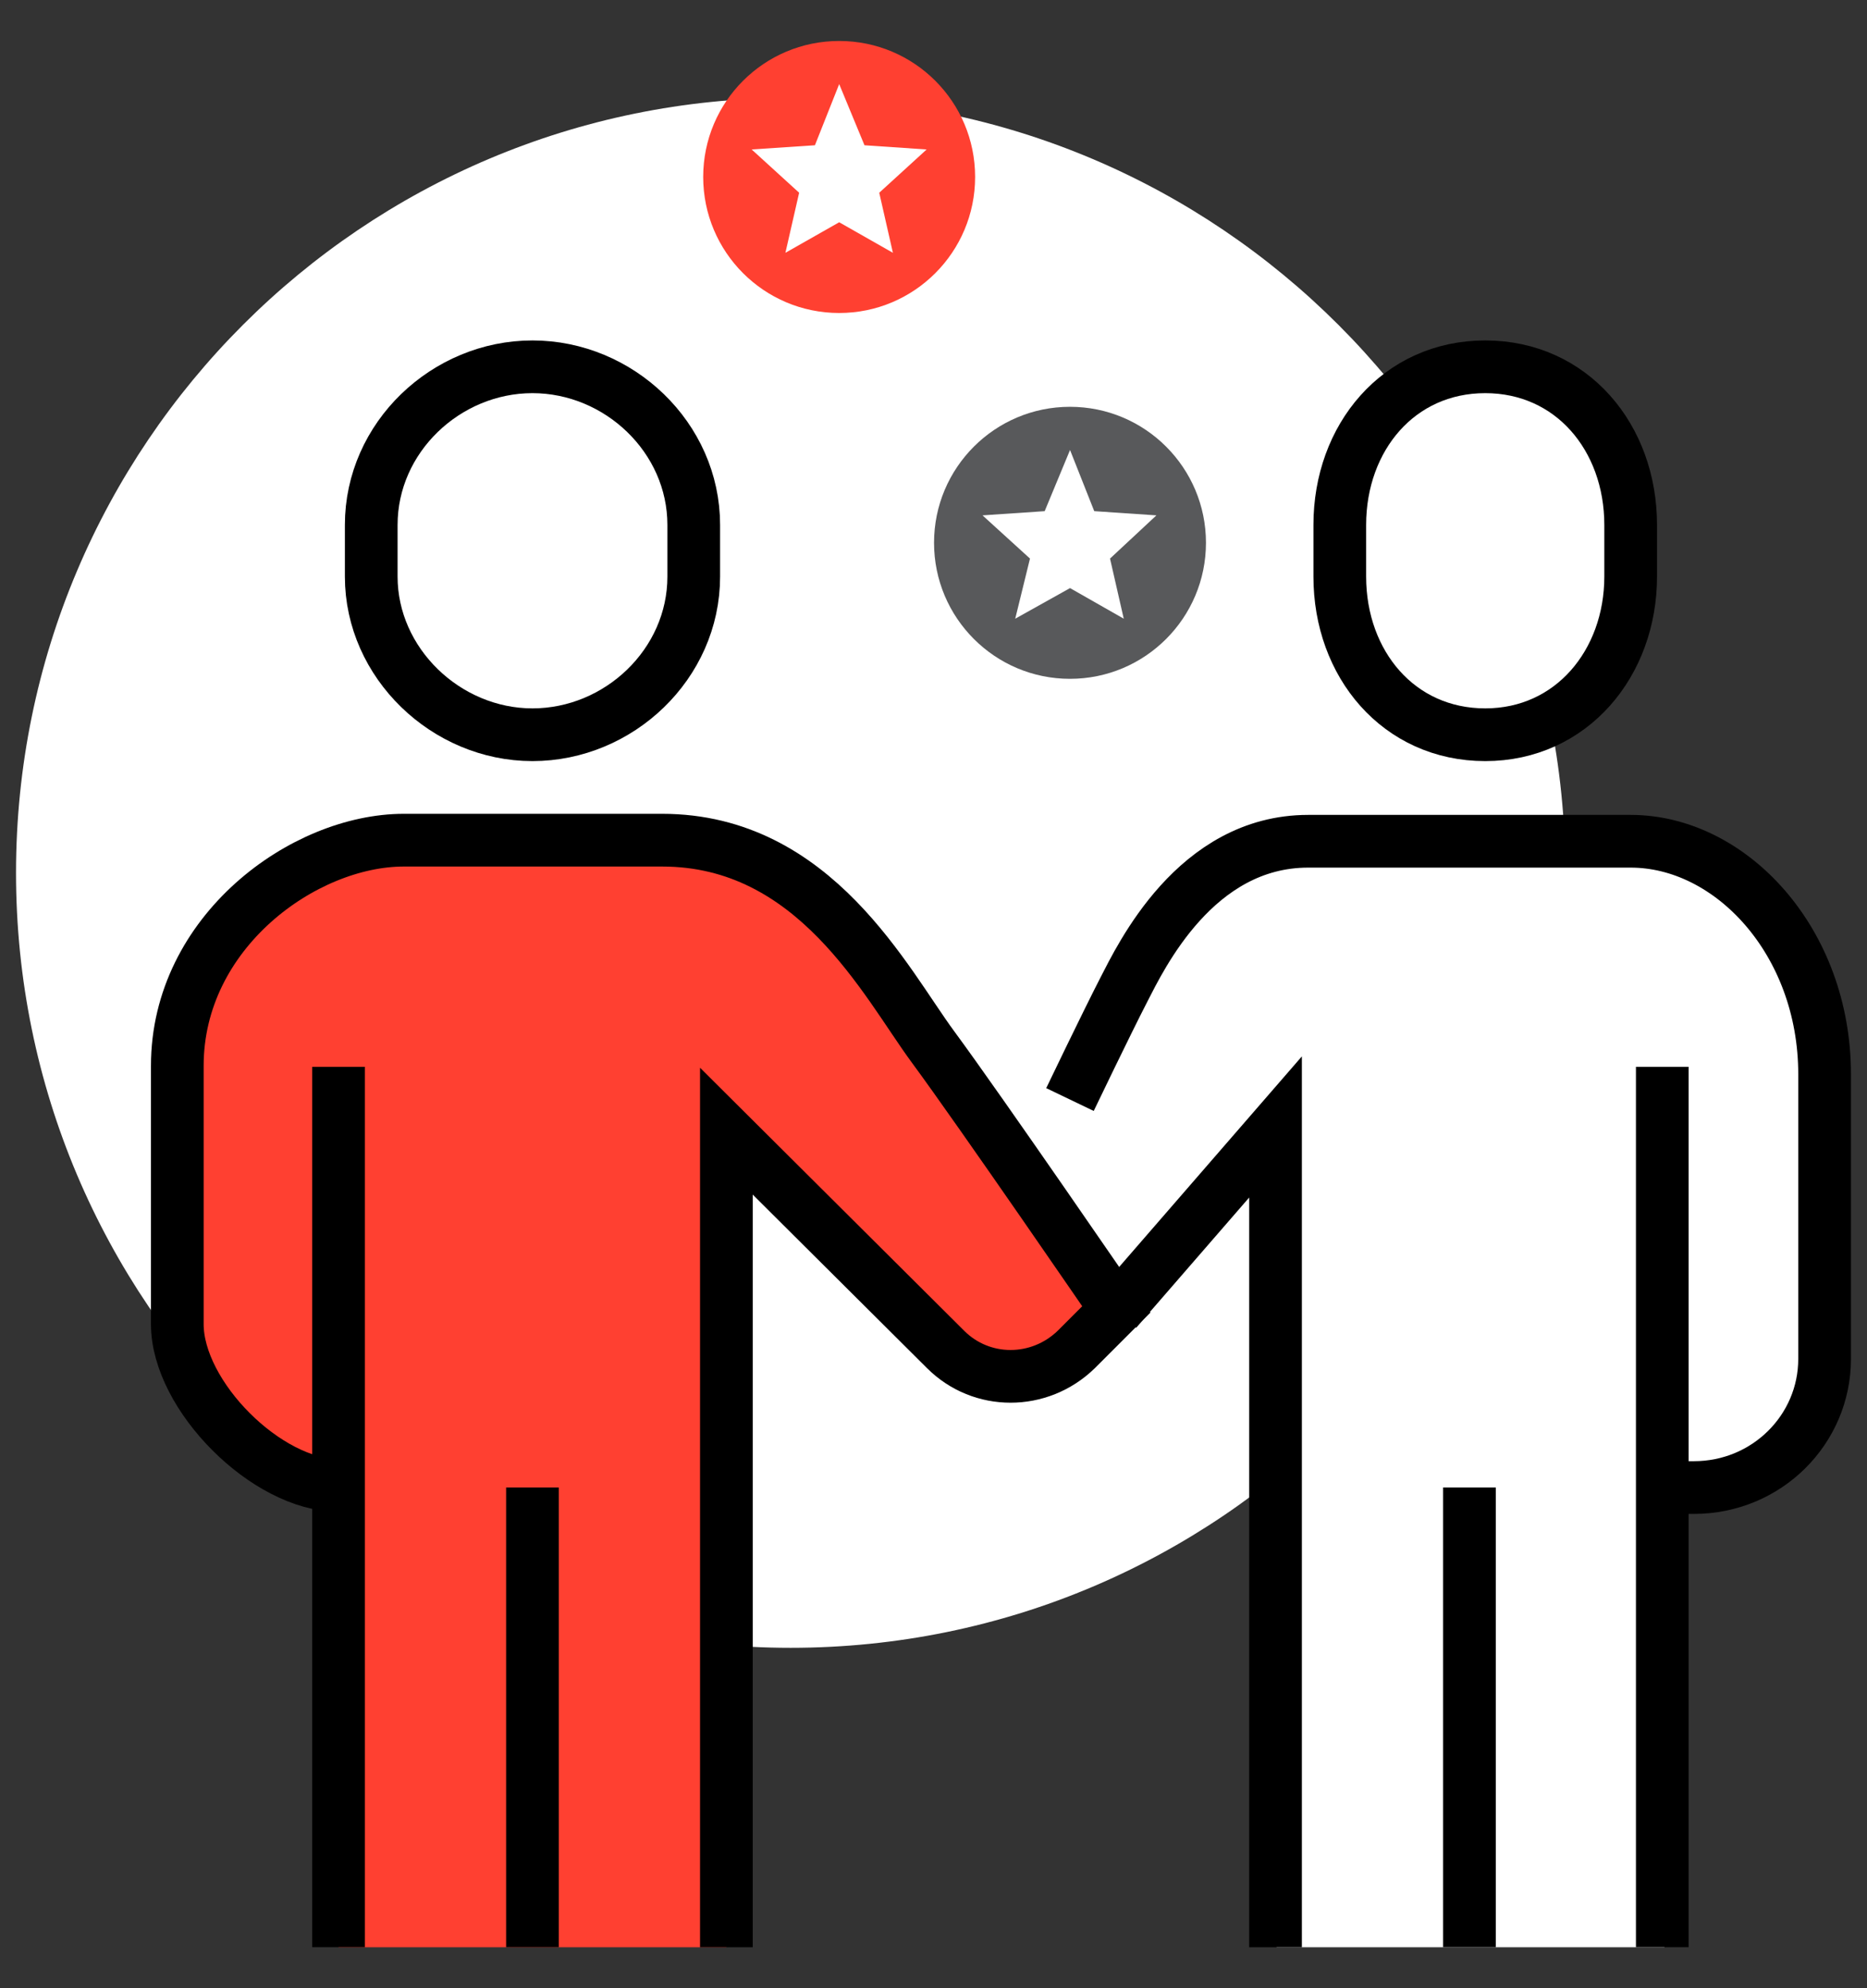
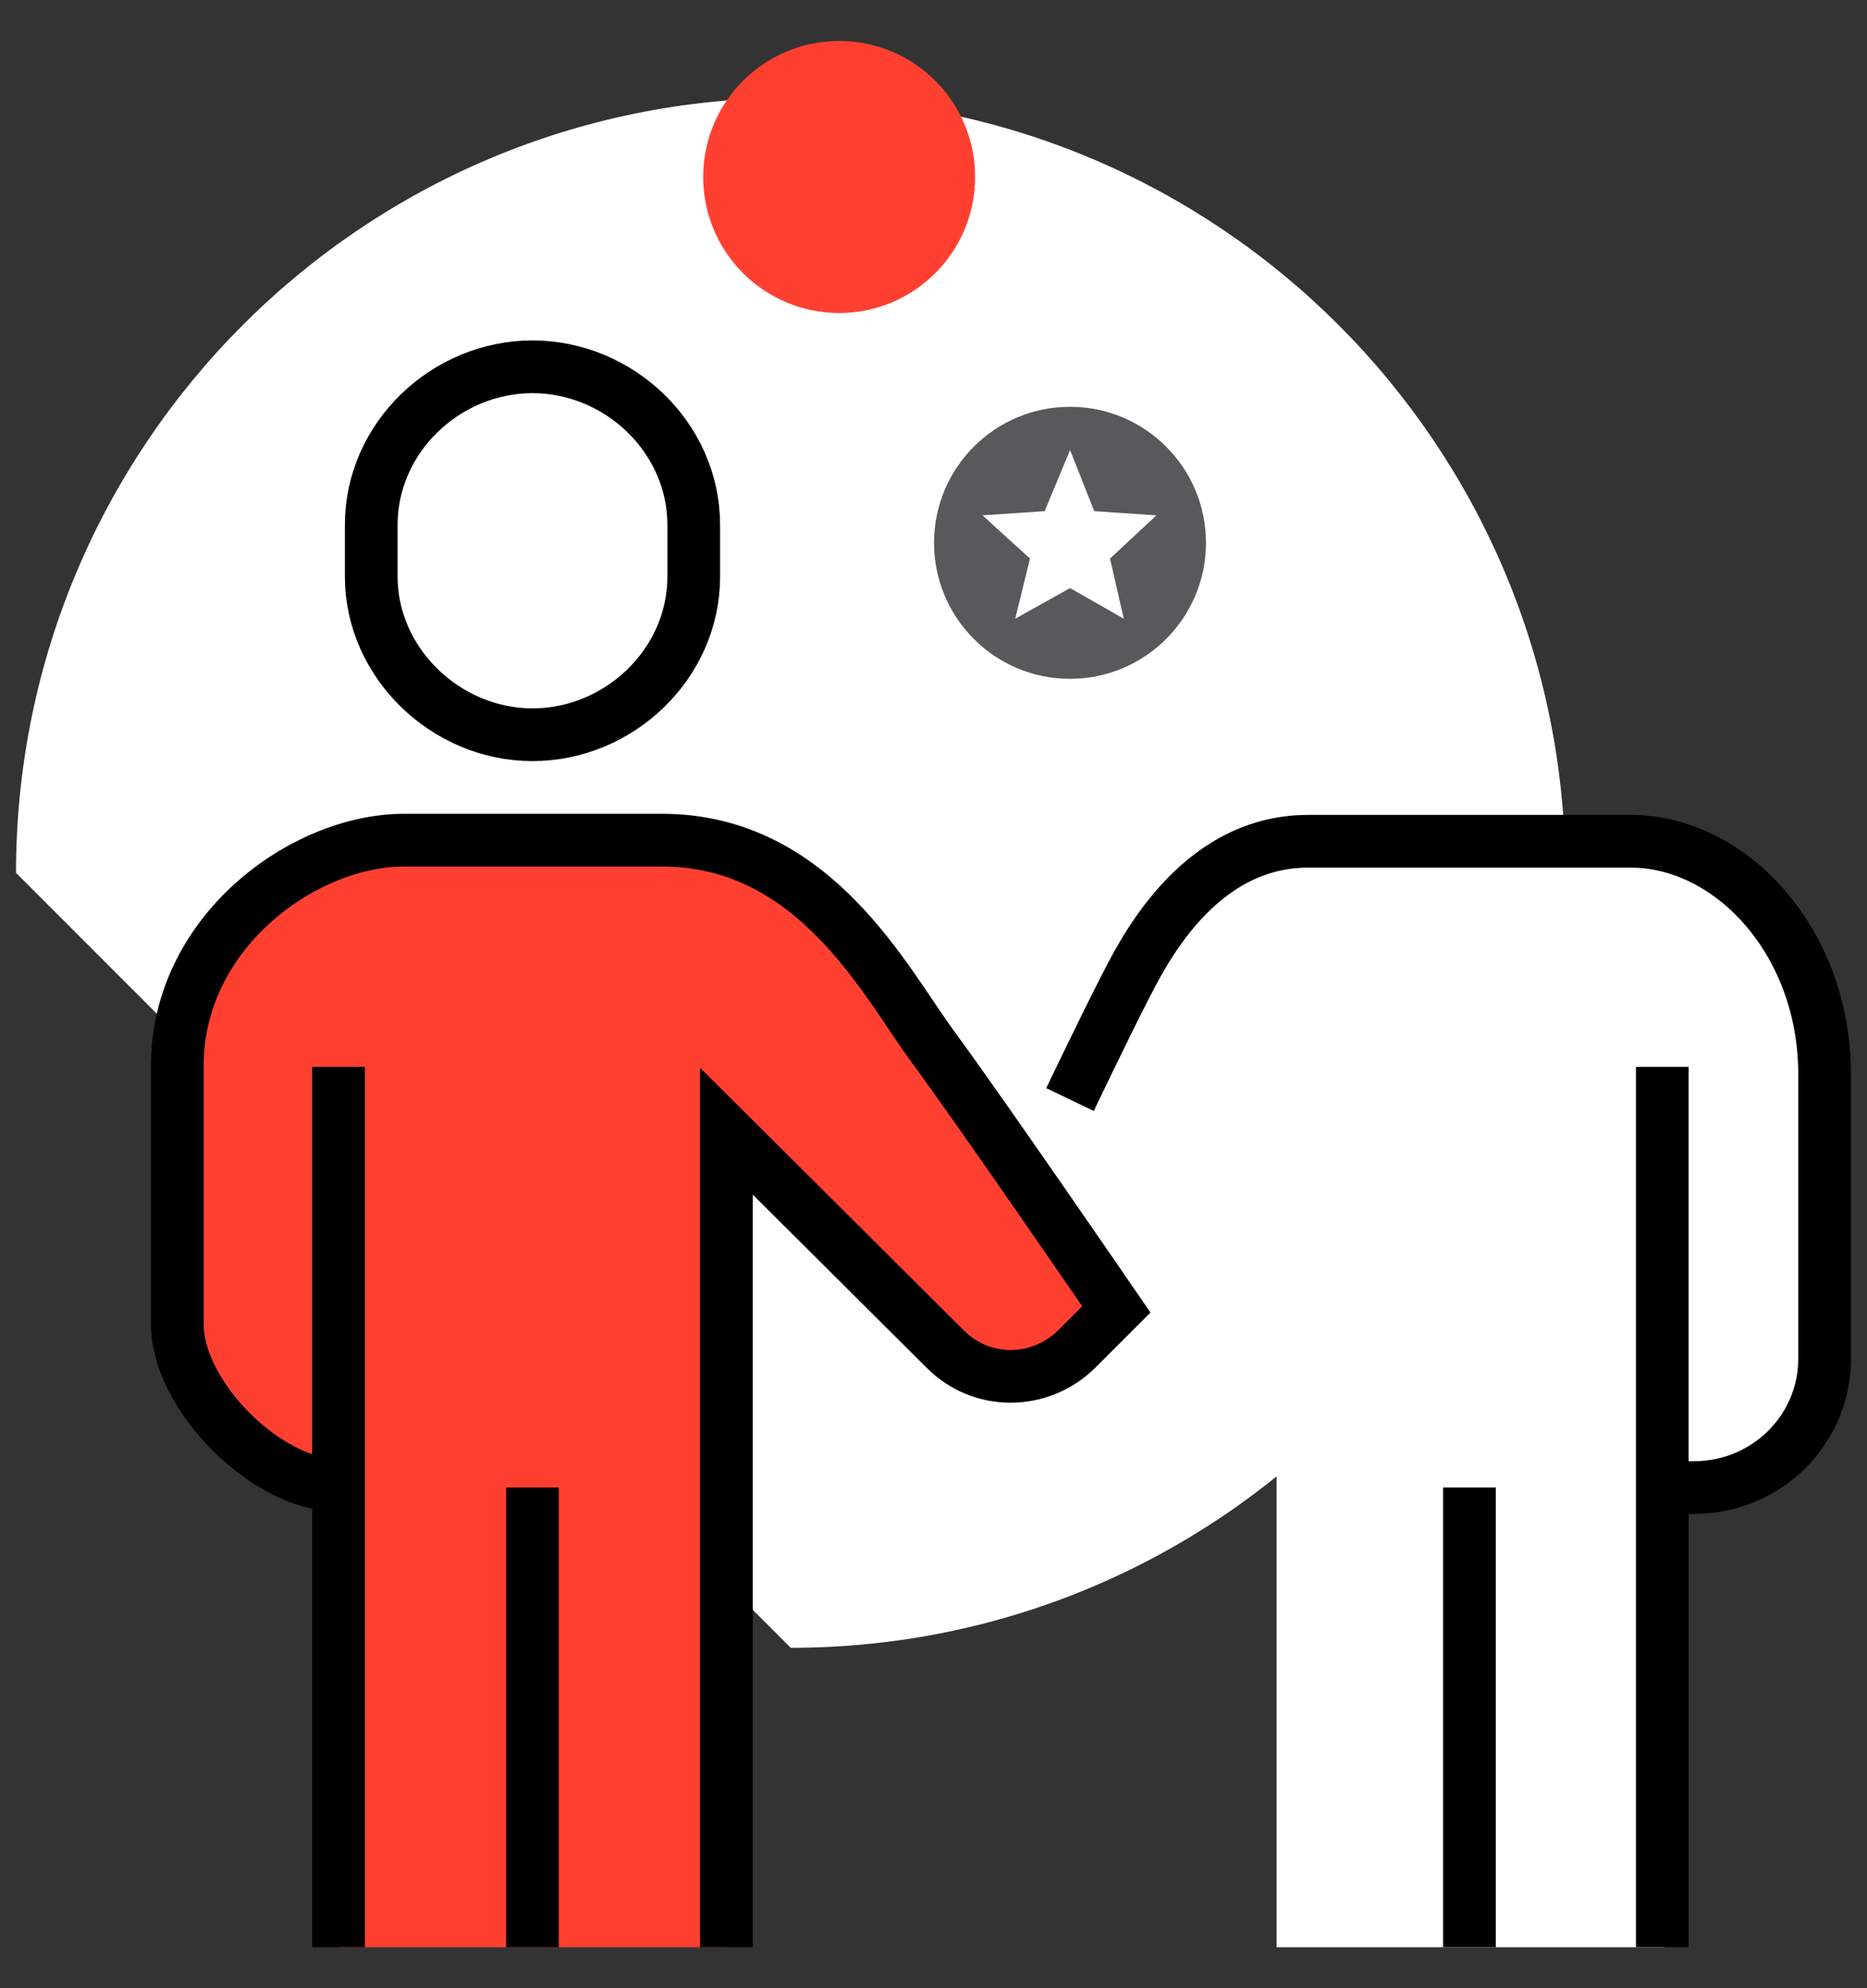
<svg xmlns="http://www.w3.org/2000/svg" width="31" height="33" viewBox="0 0 31 33" fill="none">
  <rect x="0" y="0" width="31" height="33" fill="#333333" stroke="none" />
  <g clip-path="url(#clip0_3009_1414)">
-     <path d="M13.129 27.35C20.233 27.35 25.991 21.591 25.991 14.488C25.991 7.384 20.233 1.625 13.129 1.625C6.025 1.625 0.266 7.384 0.266 14.488C0.266 21.591 6.025 27.35 13.129 27.35Z" fill="white" />
-     <path d="M24.661 12.195C23.226 12.195 22.246 11.023 22.246 9.57V8.713C22.246 7.26 23.226 6.088 24.661 6.088C26.096 6.088 27.076 7.26 27.076 8.713V9.57C27.076 11.005 26.096 12.195 24.661 12.195Z" fill="white" stroke="black" stroke-width="0.875" stroke-miterlimit="10" />
+     <path d="M13.129 27.35C20.233 27.35 25.991 21.591 25.991 14.488C25.991 7.384 20.233 1.625 13.129 1.625C6.025 1.625 0.266 7.384 0.266 14.488Z" fill="white" />
    <path d="M27.076 13.963H21.721C19.849 13.963 18.922 15.888 18.659 16.43C18.379 16.973 17.189 19.213 17.189 19.213L18.554 21.523L21.197 18.53V32.338H27.637V24.69H28.144C29.334 24.69 30.314 23.728 30.314 22.555V17.83C30.297 15.625 28.739 13.963 27.076 13.963Z" fill="white" />
    <path d="M17.766 18.25C17.766 18.25 18.379 16.973 18.659 16.43C18.939 15.888 19.849 13.963 21.721 13.963H27.076C28.739 13.963 30.296 15.625 30.296 17.83V22.555C30.296 23.728 29.334 24.69 28.126 24.69H27.619" stroke="black" stroke-width="0.875" stroke-miterlimit="10" />
-     <path d="M21.179 32.32V18.705L18.536 21.75" stroke="black" stroke-width="0.875" stroke-miterlimit="10" />
    <path d="M27.601 17.707V32.319" stroke="black" stroke-width="0.875" stroke-miterlimit="10" />
    <path d="M24.399 24.689V32.319" stroke="black" stroke-width="0.875" stroke-miterlimit="10" />
    <path d="M8.841 12.195C10.276 12.195 11.519 11.023 11.519 9.57V8.713C11.519 7.26 10.276 6.088 8.841 6.088C7.406 6.088 6.164 7.26 6.164 8.713V9.57C6.164 11.005 7.406 12.195 8.841 12.195Z" fill="white" stroke="black" stroke-width="0.875" stroke-miterlimit="10" />
    <path d="M15.491 17.393C14.704 16.325 13.531 13.963 10.994 13.963H6.706C5.044 13.963 2.944 15.485 2.944 17.708V21.995C2.944 23.185 4.431 24.673 5.621 24.673V32.32H12.061V18.775L15.701 22.398C16.296 22.993 17.259 22.993 17.871 22.398L18.536 21.733C18.536 21.75 16.261 18.46 15.491 17.393Z" fill="#FF4031" />
    <path d="M12.061 32.32V18.775L15.701 22.398C16.296 22.993 17.259 22.993 17.871 22.398L18.536 21.733C18.536 21.733 16.279 18.443 15.491 17.375C14.704 16.308 13.531 13.945 10.994 13.945H6.706C5.044 13.945 2.944 15.468 2.944 17.69V21.978C2.944 23.168 4.431 24.655 5.621 24.655" stroke="black" stroke-width="0.875" stroke-miterlimit="10" />
    <path d="M5.621 17.707V32.319" stroke="black" stroke-width="0.875" stroke-miterlimit="10" />
    <path d="M8.841 24.689V32.319" stroke="black" stroke-width="0.875" stroke-miterlimit="10" />
    <path d="M17.766 11.267C19.013 11.267 20.024 10.256 20.024 9.009C20.024 7.763 19.013 6.752 17.766 6.752C16.52 6.752 15.509 7.763 15.509 9.009C15.509 10.256 16.52 11.267 17.766 11.267Z" fill="#58595B" />
    <path d="M17.767 7.469L18.169 8.484L19.201 8.554L18.431 9.271L18.659 10.269L17.767 9.761L16.857 10.269L17.102 9.271L16.314 8.554L17.346 8.484L17.767 7.469Z" fill="white" />
    <path d="M13.934 5.195C15.181 5.195 16.191 4.184 16.191 2.937C16.191 1.69 15.181 0.68 13.934 0.68C12.687 0.68 11.676 1.69 11.676 2.937C11.676 4.184 12.687 5.195 13.934 5.195Z" fill="#FF4031" />
-     <path d="M13.934 1.396L14.354 2.411L15.386 2.481L14.599 3.199L14.826 4.196L13.934 3.689L13.041 4.196L13.269 3.199L12.481 2.481L13.531 2.411L13.934 1.396Z" fill="white" />
  </g>
  <defs>
    <clipPath id="clip0_3009_1414">
      <rect width="30.468" height="31.64" fill="white" transform="translate(0.266 0.68)" />
    </clipPath>
  </defs>
</svg>